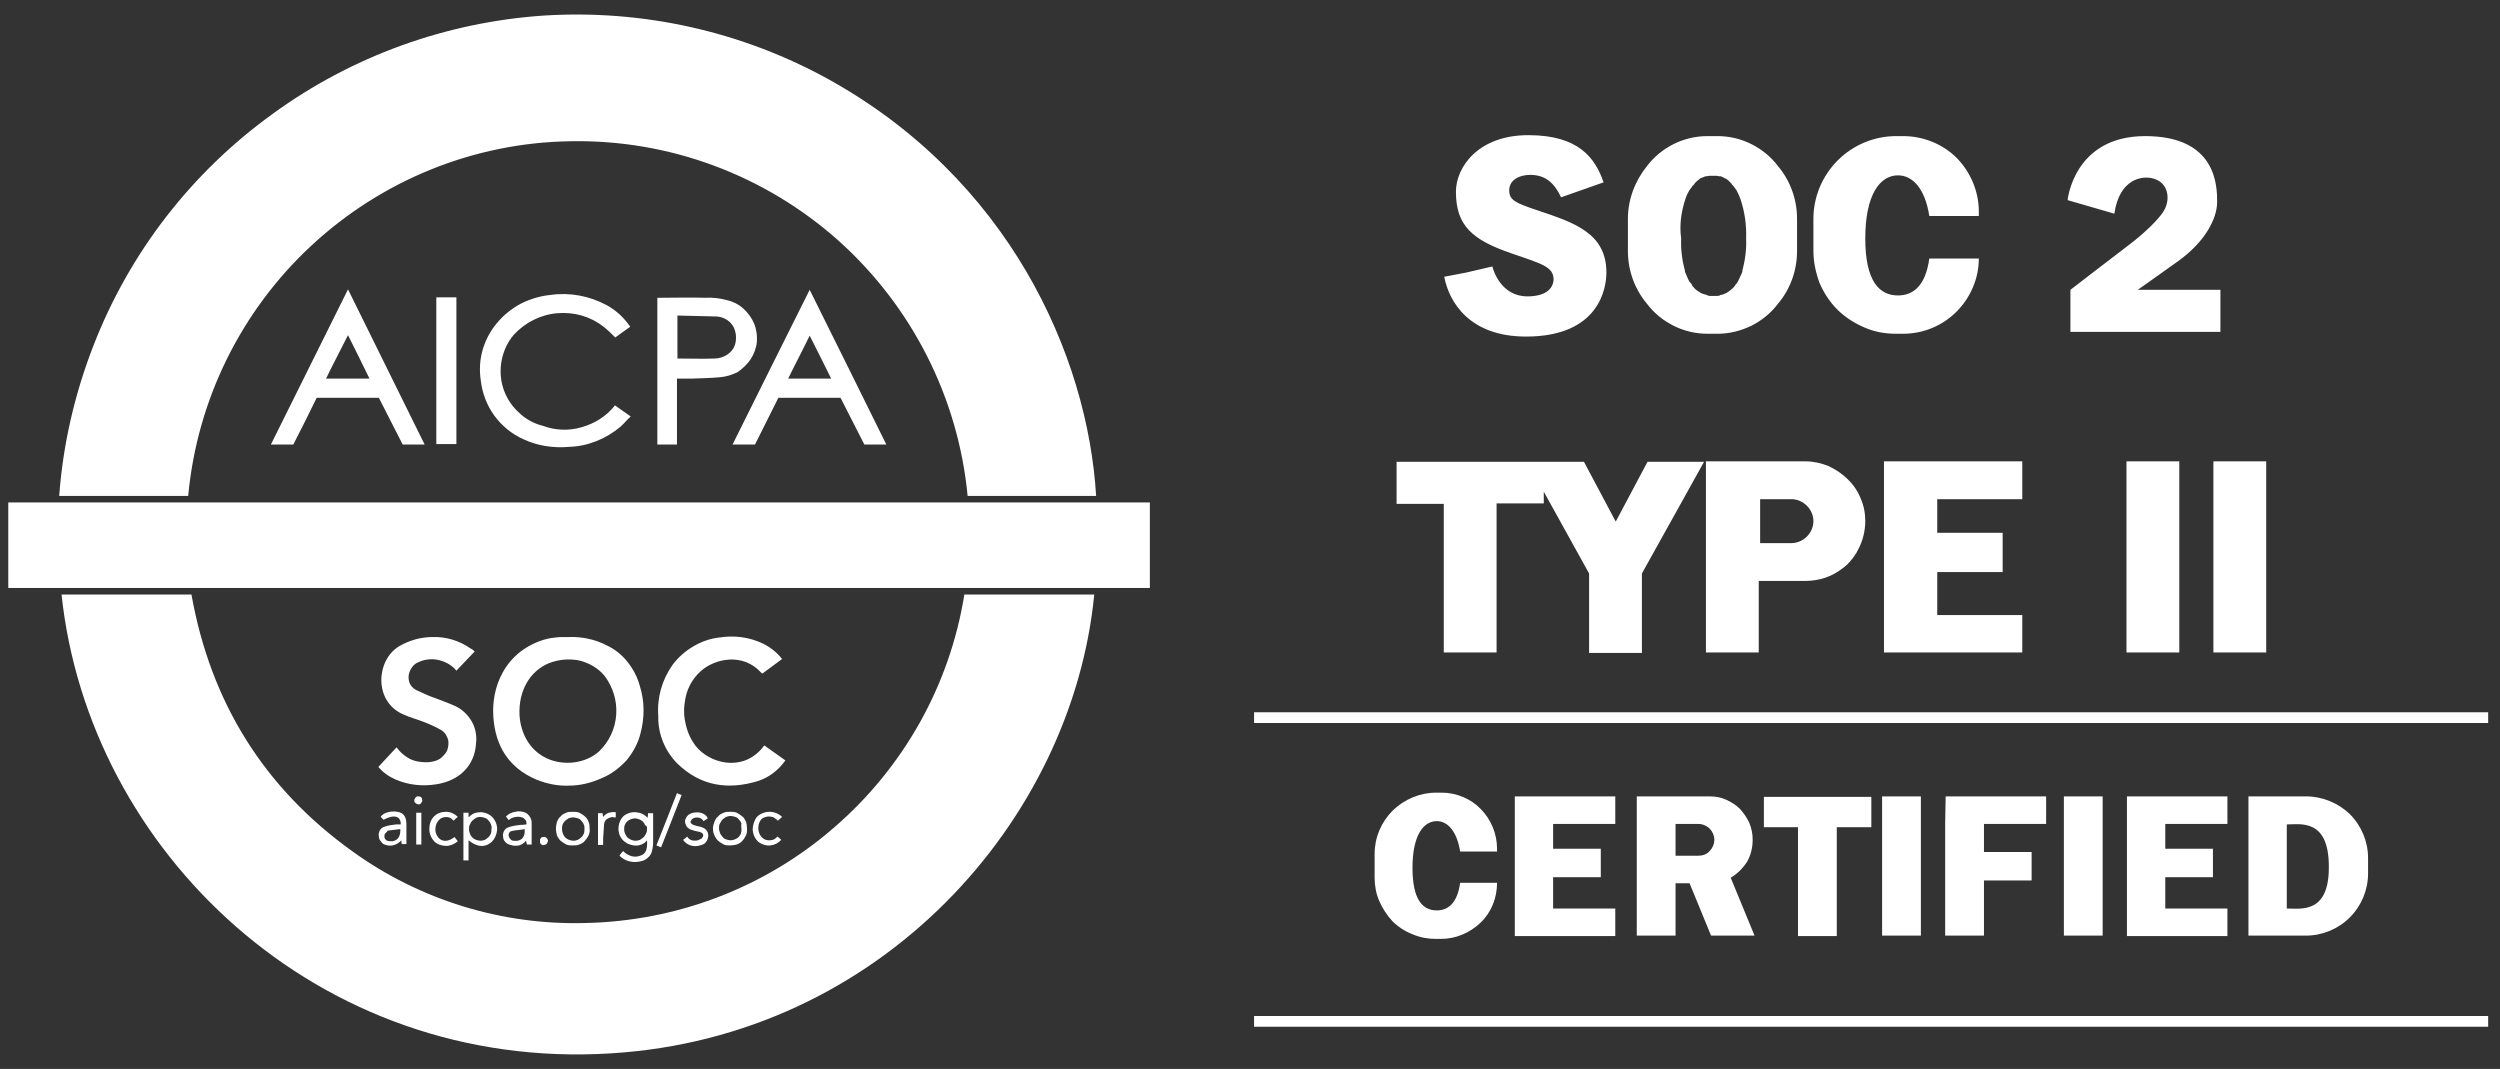
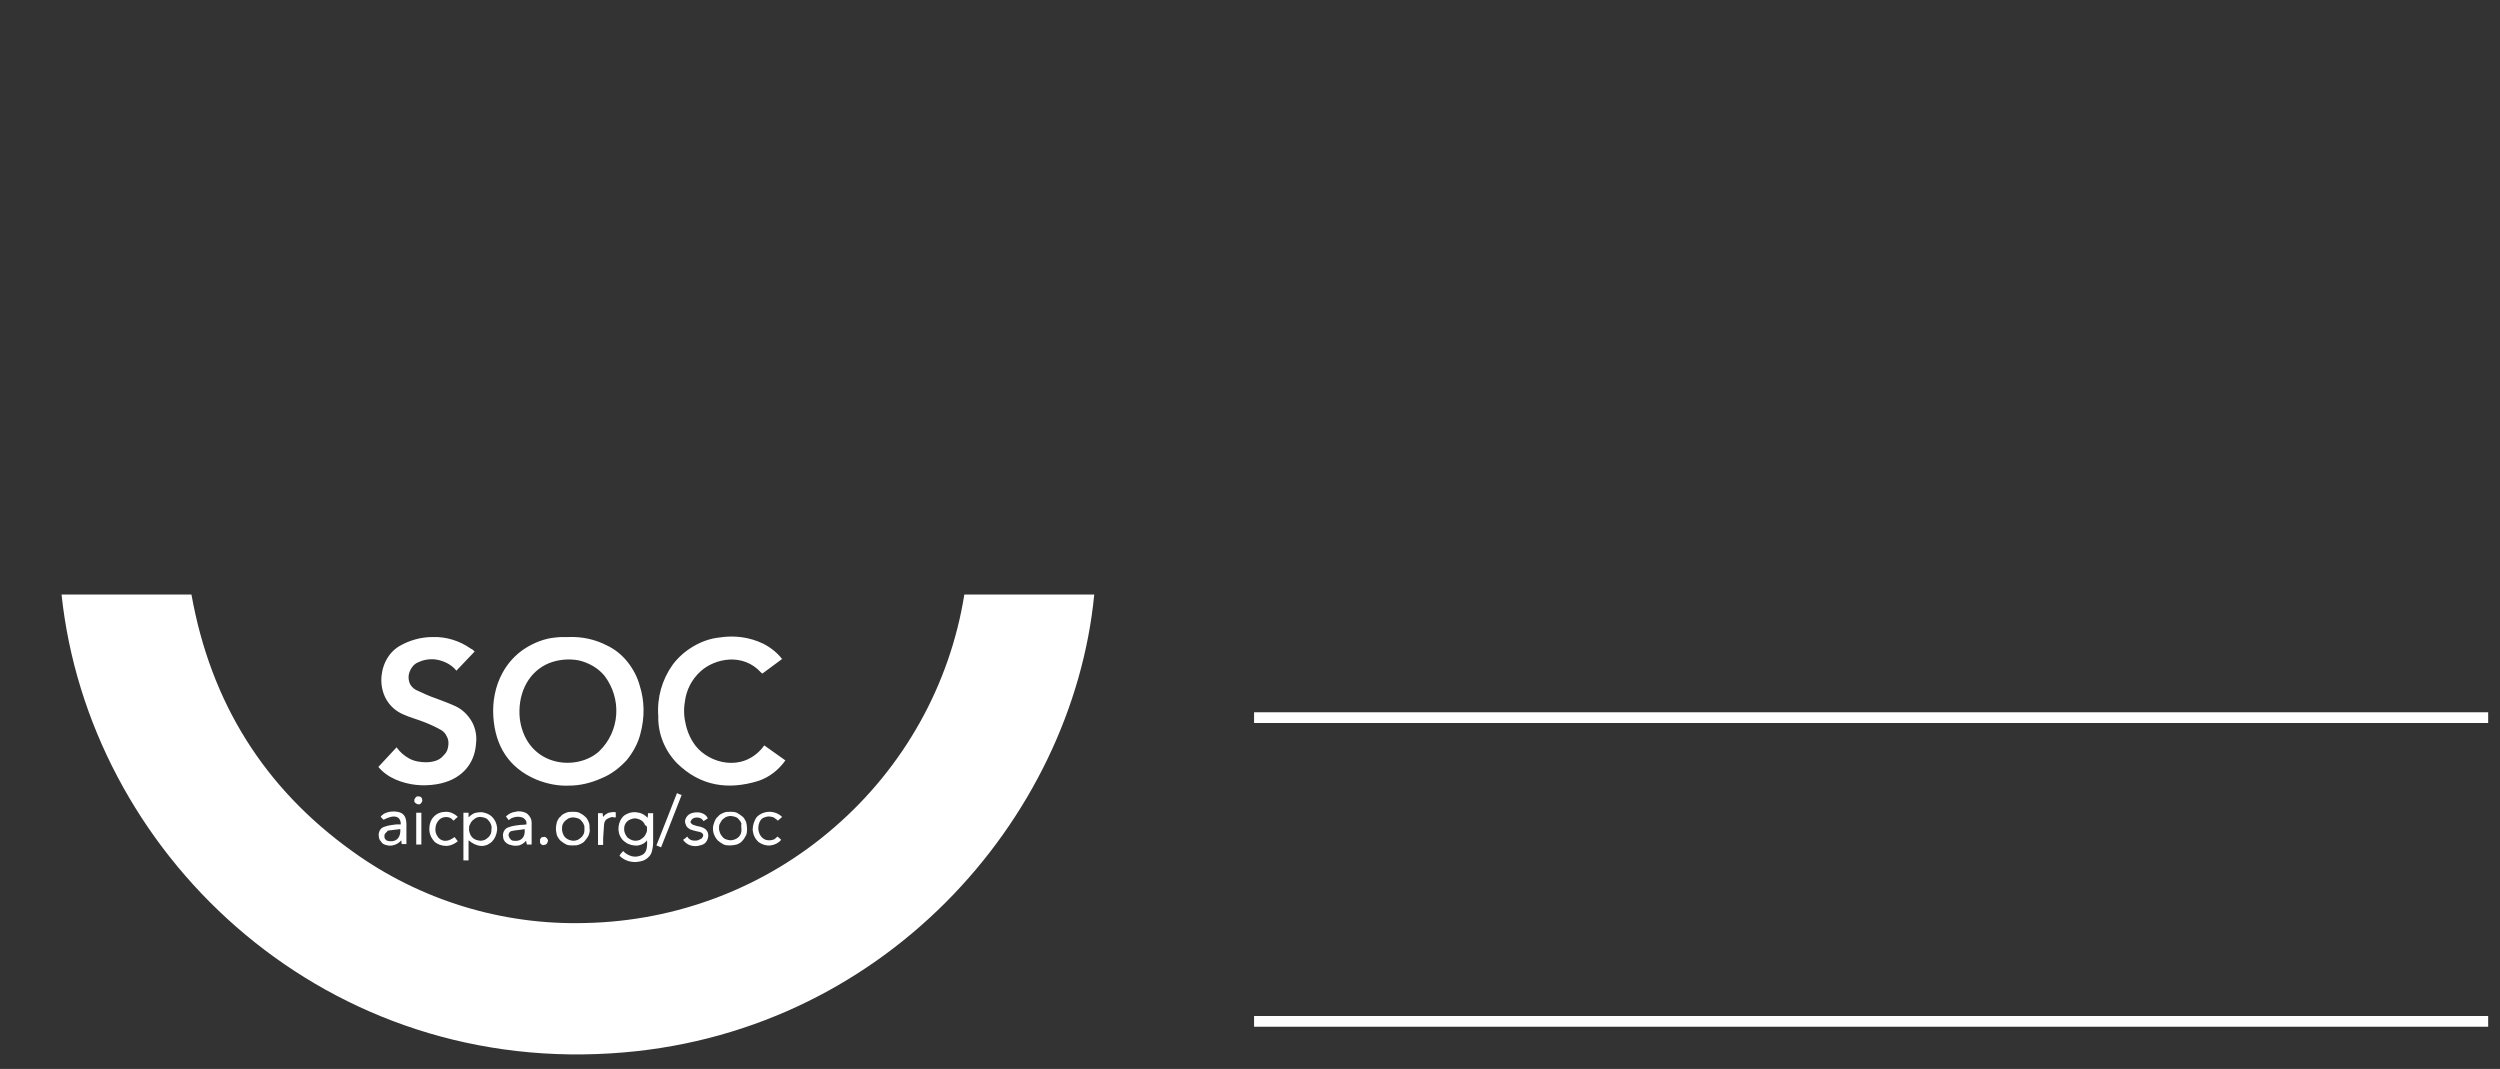
<svg xmlns="http://www.w3.org/2000/svg" width="145" height="62" viewBox="0 0 145 62" fill="none">
  <rect x="0" y="0" width="145" height="62" fill="#333333" stroke="none" />
-   <path d="M47.937 4.533C42.923 1.796 37.258 0.549 31.567 0.901C25.875 1.281 20.401 3.259 15.793 6.62C11.104 10.008 7.5 14.669 5.413 20.063C4.329 22.854 3.651 25.781 3.434 28.763H10.915C11.43 23.207 13.977 18.03 18.07 14.236C22.162 10.441 27.501 8.273 33.085 8.192C38.803 8.083 44.359 10.143 48.642 13.965C52.897 17.786 55.58 23.071 56.122 28.763H63.575C63.087 20.605 58.507 10.333 47.937 4.533ZM35.632 23.559C35.144 24.155 34.494 24.562 33.735 24.779C33.003 24.995 32.217 24.968 31.485 24.697C30.943 24.562 30.456 24.291 30.049 23.884C29.642 23.505 29.344 23.017 29.182 22.502C29.019 21.987 28.992 21.418 29.101 20.876C29.209 20.334 29.453 19.819 29.805 19.412C30.456 18.708 31.35 18.247 32.326 18.166C33.301 18.084 34.25 18.355 35.009 18.951C35.253 19.141 35.47 19.358 35.686 19.575C35.957 19.385 36.228 19.168 36.554 18.951C36.201 18.436 35.741 18.003 35.199 17.705C34.196 17.163 33.057 16.946 31.919 17.108C31.323 17.163 30.727 17.352 30.185 17.623C29.642 17.922 29.182 18.301 28.802 18.762C28.423 19.223 28.152 19.738 27.989 20.307C27.827 20.876 27.799 21.472 27.881 22.041C27.962 22.773 28.233 23.505 28.667 24.101C29.101 24.697 29.697 25.185 30.374 25.483C31.187 25.863 32.109 25.998 33.003 25.917C34.087 25.89 35.144 25.456 35.984 24.752C36.201 24.562 36.364 24.345 36.581 24.155L35.659 23.505C35.659 23.505 35.659 23.532 35.632 23.559ZM42.489 25.781H43.79L45.145 23.071H48.75L50.132 25.781H51.406C49.915 22.773 48.452 19.792 46.961 16.81C45.471 19.792 43.98 22.773 42.489 25.781ZM45.714 21.96C46.121 21.12 46.555 20.307 46.961 19.466C47.395 20.307 47.801 21.147 48.208 21.96H45.714ZM15.712 25.781H17.013C17.473 24.887 17.934 23.965 18.368 23.071H21.973C22.433 23.965 22.894 24.887 23.355 25.781H24.628L20.184 16.783C18.693 19.792 17.202 22.773 15.712 25.781ZM18.91 21.96C19.316 21.12 19.75 20.307 20.184 19.439C20.617 20.307 21.024 21.12 21.43 21.96H18.91ZM43.546 20.822C43.736 20.523 43.871 20.171 43.898 19.819C43.926 19.466 43.871 19.087 43.736 18.762C43.6 18.437 43.384 18.138 43.112 17.895C42.842 17.651 42.516 17.488 42.164 17.407C41.757 17.298 41.324 17.244 40.89 17.271C40.023 17.244 39.156 17.271 38.261 17.271C38.207 17.271 38.153 17.271 38.126 17.271V25.781H39.264V21.96C39.562 21.96 39.833 21.96 40.104 21.96C40.646 21.933 41.215 21.933 41.757 21.879C42.11 21.852 42.462 21.743 42.787 21.581C43.085 21.364 43.356 21.12 43.546 20.822ZM42.625 20.009C42.543 20.252 42.381 20.442 42.164 20.578C41.947 20.713 41.703 20.794 41.459 20.794C40.755 20.822 40.023 20.794 39.291 20.794V18.301C40.05 18.328 40.782 18.328 41.514 18.355C41.703 18.355 41.893 18.409 42.056 18.491C42.218 18.572 42.381 18.708 42.489 18.87C42.598 19.033 42.652 19.223 42.679 19.412C42.706 19.629 42.679 19.846 42.625 20.009ZM25.306 25.754H26.471V17.244H25.306V25.754ZM102.278 47.978H104.283V54.293H106.533V47.978H108.538V46.217H102.305V47.978H102.278ZM109.162 54.266H111.411V46.19H109.162V54.266ZM119.705 54.266H121.954V46.19H119.705V54.266ZM112.82 47.789V49.415V51.068V54.266H115.07V51.068H117.834V49.415H115.07V47.789H118.675V46.19H112.848L112.82 47.789ZM123.363 47.789V49.225V50.878V52.694V54.293H129.19V52.694H125.586V50.878H128.35V49.225H125.586V47.789H129.19V46.19H123.363V47.789ZM87.859 54.293H93.686V52.694H90.081V50.878H92.846V49.225H90.081V47.789H93.686V46.19H87.859V54.293ZM133.744 46.19H130.41V54.266H133.744C134.692 54.266 135.614 53.887 136.291 53.209C136.969 52.532 137.348 51.61 137.348 50.662V49.767C137.348 48.819 136.969 47.897 136.291 47.219C135.614 46.569 134.692 46.19 133.744 46.19ZM132.633 52.694V47.816C133.418 47.816 135.072 47.464 135.072 50.255C135.099 53.02 133.446 52.694 132.633 52.694ZM101.654 48.71C101.654 48.385 101.6 48.06 101.464 47.734C101.329 47.436 101.139 47.165 100.922 46.921C100.679 46.678 100.407 46.515 100.109 46.379C99.811 46.244 99.486 46.19 99.134 46.19H94.933V54.266H97.182V51.231H97.995L99.242 54.266H101.763L100.38 50.906C100.76 50.689 101.085 50.363 101.329 49.984C101.546 49.605 101.654 49.171 101.654 48.71ZM98.51 49.632H97.182V47.789H98.51C98.754 47.789 98.998 47.897 99.161 48.06C99.323 48.222 99.432 48.466 99.432 48.71C99.432 48.954 99.323 49.198 99.161 49.361C98.998 49.55 98.754 49.632 98.51 49.632ZM83.739 37.842H86.802V29.196H89.539V28.519L92.168 33.262V37.869H95.231V33.262L98.835 26.784H95.556L93.713 30.253L91.87 26.784H81.002V29.223H83.739V37.842ZM117.292 28.952V26.757H109.27V37.842H117.292V35.674H112.36V33.18H116.154V30.904H112.36V28.952H117.292ZM83.604 45.973H83.306C82.357 45.973 81.463 46.352 80.785 47.003C80.108 47.68 79.728 48.575 79.728 49.523V50.906C79.728 51.366 79.809 51.827 79.999 52.261C80.189 52.694 80.433 53.074 80.758 53.426C81.083 53.751 81.49 54.022 81.924 54.185C82.357 54.375 82.818 54.456 83.279 54.456H83.577C84.444 54.456 85.257 54.104 85.88 53.507C86.504 52.911 86.829 52.071 86.829 51.204H84.688C84.525 52.396 83.983 52.803 83.333 52.803C82.547 52.803 81.924 52.233 81.924 50.336C81.924 48.466 82.547 47.626 83.333 47.626C83.956 47.626 84.498 48.195 84.688 49.388H86.829V49.225C86.829 48.358 86.477 47.518 85.88 46.921C85.311 46.325 84.471 45.973 83.604 45.973ZM109.975 19.358H110.381C111.547 19.358 112.658 18.897 113.471 18.084C114.284 17.271 114.772 16.16 114.772 14.995H111.899C111.682 16.594 110.95 17.136 110.083 17.136C109.026 17.136 108.186 16.35 108.186 13.829C108.186 11.309 109.026 10.17 110.083 10.17C110.923 10.17 111.655 10.929 111.899 12.528H114.772V12.284C114.772 11.119 114.311 10.008 113.498 9.167C112.685 8.354 111.547 7.894 110.381 7.894H109.975C108.701 7.894 107.481 8.409 106.587 9.303C105.692 10.197 105.178 11.417 105.178 12.691V14.561C105.178 15.184 105.313 15.808 105.53 16.404C105.774 16.973 106.126 17.515 106.56 17.949C106.993 18.382 107.535 18.735 108.105 18.979C108.701 19.25 109.324 19.358 109.975 19.358ZM106.831 32.991C106.939 32.909 107.048 32.828 107.129 32.747C107.156 32.72 107.183 32.72 107.183 32.693C107.264 32.611 107.319 32.557 107.373 32.476C107.4 32.449 107.454 32.394 107.481 32.34C107.535 32.286 107.563 32.232 107.59 32.178C107.644 32.123 107.698 32.042 107.725 31.961C108.023 31.446 108.186 30.822 108.186 30.226C108.186 29.765 108.105 29.332 107.915 28.898C107.752 28.492 107.481 28.085 107.156 27.787C106.831 27.462 106.451 27.218 106.045 27.028C105.638 26.866 105.178 26.757 104.717 26.757H98.944V37.842H102.007V33.695H104.69C105.503 33.695 106.235 33.451 106.831 32.991ZM102.088 31.473V28.952H103.904C104.229 28.952 104.554 29.088 104.798 29.332C105.042 29.576 105.178 29.901 105.178 30.226C105.178 30.551 105.042 30.877 104.798 31.121C104.554 31.364 104.229 31.5 103.904 31.5H102.088V31.473ZM126.399 26.757H123.336V37.842H126.399V26.757ZM128.377 37.842H131.44V26.757H128.377V37.842ZM99.025 19.358H99.621C100.299 19.358 100.95 19.195 101.573 18.897C102.169 18.599 102.711 18.166 103.118 17.623C103.85 16.756 104.229 15.672 104.229 14.561V12.691C104.229 11.58 103.85 10.495 103.118 9.628C102.711 9.086 102.169 8.652 101.573 8.354C100.977 8.056 100.299 7.894 99.621 7.894H99.025C98.348 7.894 97.67 8.056 97.074 8.354C96.478 8.652 95.936 9.086 95.529 9.628C94.824 10.495 94.418 11.58 94.418 12.691V14.561C94.418 15.672 94.797 16.756 95.529 17.623C95.936 18.166 96.478 18.599 97.074 18.897C97.67 19.195 98.348 19.358 99.025 19.358ZM97.751 11.553C97.806 11.363 97.887 11.2 97.968 11.065C97.995 11.037 97.995 11.01 98.022 10.983C98.05 10.956 98.077 10.902 98.104 10.875C98.131 10.848 98.131 10.821 98.158 10.794C98.185 10.767 98.212 10.739 98.239 10.712C98.266 10.685 98.293 10.658 98.293 10.631C98.321 10.604 98.348 10.577 98.375 10.55C98.402 10.523 98.402 10.523 98.429 10.495C98.483 10.468 98.537 10.414 98.564 10.387L98.592 10.36C98.646 10.333 98.673 10.306 98.727 10.306C98.754 10.306 98.754 10.279 98.781 10.279C98.835 10.252 98.863 10.252 98.917 10.225C98.944 10.225 98.944 10.225 98.971 10.225C99.025 10.225 99.079 10.197 99.134 10.197H99.161C99.215 10.197 99.269 10.197 99.35 10.197C99.405 10.197 99.486 10.197 99.54 10.197H99.567C99.621 10.197 99.676 10.225 99.73 10.225C99.73 10.225 99.757 10.225 99.784 10.225C99.838 10.225 99.865 10.252 99.92 10.279C99.947 10.279 99.947 10.279 99.974 10.306C100.028 10.333 100.055 10.36 100.109 10.36L100.136 10.387C100.191 10.414 100.245 10.468 100.272 10.495C100.299 10.523 100.299 10.523 100.326 10.55C100.353 10.577 100.38 10.604 100.407 10.631C100.435 10.658 100.462 10.685 100.462 10.712C100.489 10.739 100.516 10.767 100.543 10.794C100.57 10.821 100.597 10.848 100.597 10.875C100.624 10.902 100.651 10.956 100.679 10.983C100.706 11.01 100.706 11.037 100.733 11.065C100.814 11.227 100.895 11.39 100.95 11.553C101.193 12.284 101.302 13.043 101.275 13.829C101.302 14.453 101.221 15.076 101.058 15.699C101.058 15.726 101.058 15.726 101.058 15.753C101.031 15.835 101.004 15.889 100.977 15.943C100.922 16.079 100.841 16.241 100.787 16.35C100.787 16.35 100.787 16.377 100.76 16.377C100.733 16.431 100.706 16.485 100.651 16.512C100.651 16.512 100.651 16.512 100.651 16.539C100.624 16.594 100.57 16.621 100.543 16.675C100.435 16.783 100.299 16.892 100.164 16.973C100.136 17 100.109 17 100.055 17.027C100.028 17.027 100.001 17.054 100.001 17.054C99.974 17.054 99.947 17.081 99.92 17.081C99.892 17.081 99.865 17.108 99.811 17.108C99.784 17.108 99.757 17.108 99.757 17.136C99.703 17.136 99.676 17.163 99.621 17.163H99.594C99.54 17.163 99.486 17.163 99.405 17.163C99.35 17.163 99.269 17.163 99.215 17.163H99.188C99.134 17.163 99.107 17.163 99.052 17.136C99.025 17.136 98.998 17.136 98.998 17.108C98.971 17.108 98.944 17.081 98.89 17.081C98.863 17.081 98.835 17.054 98.808 17.054C98.781 17.054 98.754 17.027 98.727 17.027C98.7 17.027 98.673 17 98.619 16.973C98.483 16.892 98.348 16.81 98.239 16.675C98.212 16.648 98.158 16.594 98.131 16.539C98.131 16.539 98.131 16.539 98.131 16.512C98.104 16.458 98.077 16.431 98.022 16.377C98.022 16.377 98.022 16.35 97.995 16.35C97.914 16.214 97.86 16.079 97.806 15.943C97.778 15.889 97.751 15.808 97.724 15.753C97.724 15.753 97.724 15.726 97.724 15.699C97.562 15.103 97.48 14.453 97.507 13.829C97.399 13.07 97.507 12.284 97.751 11.553ZM88.591 17.19C87.073 17.19 86.612 15.699 86.558 15.455L85.04 15.808L83.766 16.052C84.037 17.488 85.203 19.521 88.509 19.521C92.764 19.521 93.171 16.702 93.171 15.808C93.171 13.504 91.274 12.908 89.187 12.203C87.886 11.769 87.534 11.607 87.534 11.037C87.534 10.468 88.076 10.143 88.753 10.143C89.648 10.143 90.163 10.631 90.542 11.444L93.008 10.577C92.521 9.167 91.572 7.839 88.645 7.839C85.718 7.839 84.444 9.71 84.444 11.119C84.444 13.07 85.365 13.91 87.669 14.696C89.377 15.293 90.109 15.455 90.109 16.214C90.081 16.783 89.594 17.19 88.591 17.19ZM124.908 10.36C125.748 10.604 125.857 11.471 125.586 12.067C125.315 12.691 124.149 13.694 123.58 14.127C122.686 14.805 120.084 16.81 120.084 16.81V19.25H128.784V16.81H123.987C123.987 16.81 124.691 16.323 126.318 15.157C127.944 13.992 128.594 12.637 128.594 11.715C128.594 10.794 128.567 7.894 124.42 7.894C120.274 7.894 119.921 11.607 119.921 11.607L122.632 12.393C122.93 10.333 124.285 10.17 124.908 10.36Z" fill="white" />
  <path d="M33.952 53.535C29.128 53.67 24.358 52.206 20.455 49.388C15.305 45.702 12.216 40.715 11.104 34.481H3.57C5.142 49.334 18.395 62.153 35.415 61.096C51.108 60.148 62.193 47.572 63.467 34.481H55.932C55.092 39.739 52.409 44.509 48.398 47.978C44.386 51.475 39.264 53.426 33.952 53.535ZM31.106 45.214C31.702 45.458 32.353 45.593 33.003 45.566C33.654 45.566 34.304 45.404 34.9 45.133C35.443 44.916 35.93 44.536 36.337 44.103C36.716 43.642 37.014 43.1 37.15 42.531C37.394 41.609 37.394 40.661 37.096 39.739C36.96 39.251 36.716 38.791 36.391 38.384C36.066 37.978 35.659 37.652 35.199 37.435C34.521 37.083 33.762 36.921 33.003 36.948C32.841 36.948 32.678 36.948 32.515 36.948C32.407 36.948 32.326 36.975 32.217 36.975C31.594 37.029 30.971 37.273 30.428 37.625C29.887 37.978 29.453 38.465 29.155 39.008C28.721 39.793 28.558 40.688 28.613 41.555C28.721 43.263 29.507 44.536 31.106 45.214ZM31.838 38.465C32.38 38.249 33.003 38.194 33.572 38.303C34.142 38.438 34.684 38.736 35.063 39.197C35.551 39.848 35.795 40.634 35.741 41.447C35.686 42.26 35.334 43.019 34.738 43.588C33.464 44.726 30.781 44.482 30.212 42.043C30.157 41.799 30.13 41.555 30.13 41.447C30.076 40.065 30.727 38.926 31.838 38.465ZM24.71 44.211C24.385 44.211 24.032 44.157 23.734 43.994C23.436 43.832 23.192 43.615 23.002 43.344C22.65 43.723 22.298 44.103 21.945 44.482C22.216 44.807 22.569 45.051 22.948 45.214C23.707 45.539 24.52 45.62 25.333 45.485C26.661 45.268 27.529 44.401 27.61 43.127C27.664 42.693 27.583 42.233 27.366 41.853C27.149 41.474 26.824 41.149 26.417 40.959C26.065 40.796 25.686 40.661 25.333 40.525C24.927 40.39 24.52 40.2 24.114 40.01C23.924 39.902 23.788 39.739 23.734 39.55C23.68 39.36 23.68 39.143 23.761 38.953C23.816 38.818 23.897 38.682 24.005 38.574C24.114 38.465 24.249 38.411 24.385 38.357C24.737 38.221 25.143 38.194 25.523 38.303C25.902 38.411 26.228 38.601 26.471 38.899C26.824 38.52 27.176 38.167 27.529 37.788C27.447 37.706 27.393 37.652 27.312 37.625C26.661 37.164 25.875 36.921 25.089 36.948C24.412 36.948 23.734 37.137 23.138 37.49C21.81 38.303 21.674 40.661 23.355 41.42C23.761 41.609 24.195 41.718 24.601 41.88C24.954 42.016 25.306 42.178 25.631 42.368C25.74 42.45 25.848 42.558 25.902 42.693C25.984 42.829 26.011 42.964 26.011 43.1C26.011 43.236 25.984 43.398 25.93 43.534C25.875 43.669 25.767 43.778 25.659 43.886C25.469 44.103 25.089 44.211 24.71 44.211ZM39.264 44.265C40.619 45.593 42.218 45.837 43.98 45.295C44.63 45.078 45.172 44.645 45.552 44.103L44.332 43.236C44.278 43.29 44.251 43.317 44.224 43.371C43.031 44.807 41.134 44.265 40.348 43.263C40.077 42.91 39.887 42.504 39.779 42.043C39.67 41.609 39.643 41.149 39.725 40.688C39.806 40.01 40.131 39.387 40.646 38.926C41.459 38.194 43.085 37.842 44.142 39.008C44.169 39.035 44.197 39.062 44.224 39.062L45.362 38.221C45.064 37.842 44.684 37.544 44.251 37.327C43.465 36.948 42.571 36.839 41.73 36.975C41.188 37.029 40.673 37.219 40.213 37.49C39.752 37.761 39.345 38.113 39.02 38.547C38.397 39.414 38.099 40.471 38.18 41.528C38.153 42.558 38.559 43.534 39.264 44.265ZM36.201 47.301C36.012 47.464 35.903 47.707 35.876 47.951C35.849 48.195 35.903 48.439 36.066 48.656C36.147 48.764 36.256 48.846 36.391 48.927C36.527 48.981 36.662 49.035 36.798 49.035C36.933 49.062 37.069 49.035 37.204 48.981C37.34 48.927 37.448 48.846 37.529 48.737C37.556 49.225 37.475 49.496 37.204 49.605C37.014 49.686 36.825 49.713 36.635 49.659C36.445 49.605 36.256 49.496 36.147 49.361C36.066 49.442 35.985 49.523 35.93 49.632C36.093 49.794 36.283 49.903 36.499 49.957C36.716 50.011 36.933 50.011 37.15 49.957C37.313 49.93 37.475 49.849 37.584 49.74C37.719 49.632 37.8 49.469 37.828 49.306C37.855 49.171 37.882 49.035 37.882 48.9C37.882 48.358 37.882 47.843 37.882 47.301C37.882 47.247 37.882 47.193 37.882 47.165H37.584C37.584 47.247 37.584 47.328 37.556 47.436C37.394 47.247 37.177 47.138 36.906 47.111C36.635 47.084 36.391 47.165 36.201 47.301ZM37.529 48.06C37.529 48.141 37.529 48.249 37.475 48.331C37.448 48.412 37.394 48.493 37.34 48.548C37.285 48.602 37.204 48.656 37.123 48.71C37.042 48.737 36.96 48.764 36.852 48.764C36.689 48.764 36.527 48.683 36.391 48.575C36.283 48.439 36.201 48.277 36.201 48.114C36.201 48.033 36.201 47.951 36.228 47.87C36.256 47.789 36.31 47.707 36.364 47.653C36.418 47.599 36.499 47.545 36.581 47.518C36.662 47.491 36.743 47.464 36.825 47.464C36.906 47.464 36.987 47.491 37.069 47.518C37.15 47.545 37.231 47.599 37.285 47.653C37.34 47.707 37.394 47.789 37.421 47.87C37.502 47.87 37.529 47.951 37.529 48.06ZM27.176 47.138H26.878V49.903H27.176V48.737C27.664 49.144 28.152 49.171 28.531 48.819C28.694 48.656 28.802 48.412 28.829 48.168C28.857 47.924 28.775 47.68 28.64 47.491C28.504 47.301 28.314 47.193 28.098 47.138C27.935 47.084 27.773 47.111 27.61 47.138C27.447 47.165 27.312 47.274 27.176 47.409C27.176 47.301 27.176 47.22 27.176 47.138ZM27.854 47.382C27.935 47.382 28.044 47.409 28.125 47.436C28.206 47.464 28.287 47.518 28.342 47.599C28.396 47.653 28.45 47.734 28.477 47.816C28.504 47.897 28.531 47.978 28.504 48.087C28.504 48.168 28.504 48.249 28.477 48.331C28.45 48.412 28.396 48.493 28.342 48.548C28.287 48.602 28.206 48.656 28.125 48.71C28.044 48.737 27.962 48.764 27.881 48.764C27.8 48.764 27.691 48.737 27.61 48.71C27.529 48.683 27.447 48.629 27.393 48.575C27.339 48.52 27.285 48.439 27.258 48.358C27.23 48.277 27.203 48.195 27.203 48.087C27.203 48.005 27.203 47.897 27.258 47.816C27.285 47.734 27.339 47.653 27.393 47.599C27.447 47.545 27.529 47.491 27.61 47.436C27.664 47.409 27.745 47.382 27.854 47.382ZM32.244 48.06C32.244 48.195 32.272 48.331 32.299 48.439C32.353 48.575 32.434 48.683 32.515 48.764C32.624 48.846 32.732 48.927 32.841 48.981C32.976 49.035 33.085 49.035 33.22 49.035C33.356 49.035 33.491 49.035 33.599 48.981C33.735 48.927 33.843 48.873 33.925 48.764C34.006 48.656 34.087 48.575 34.142 48.439C34.196 48.304 34.223 48.195 34.196 48.06C34.196 47.924 34.196 47.789 34.142 47.68C34.087 47.545 34.033 47.436 33.925 47.355C33.843 47.274 33.708 47.193 33.599 47.138C33.464 47.084 33.356 47.084 33.22 47.084C33.085 47.084 32.949 47.084 32.841 47.138C32.705 47.193 32.597 47.247 32.515 47.355C32.407 47.436 32.353 47.545 32.299 47.68C32.272 47.789 32.244 47.924 32.244 48.06ZM33.898 48.06C33.898 48.141 33.898 48.249 33.87 48.331C33.843 48.412 33.789 48.493 33.735 48.548C33.681 48.602 33.599 48.656 33.518 48.71C33.437 48.737 33.356 48.764 33.247 48.764C33.166 48.764 33.085 48.737 33.003 48.71C32.922 48.683 32.841 48.629 32.786 48.575C32.732 48.52 32.678 48.439 32.651 48.358C32.624 48.277 32.597 48.195 32.597 48.114C32.597 48.033 32.597 47.924 32.624 47.843C32.651 47.762 32.705 47.68 32.759 47.626C32.813 47.572 32.895 47.518 32.976 47.464C33.057 47.436 33.139 47.409 33.247 47.409C33.328 47.409 33.437 47.436 33.518 47.464C33.599 47.491 33.681 47.545 33.735 47.626C33.789 47.68 33.843 47.762 33.87 47.843C33.898 47.897 33.898 47.978 33.898 48.06ZM41.351 48.06C41.351 48.195 41.378 48.331 41.432 48.439C41.486 48.575 41.568 48.683 41.649 48.764C41.757 48.846 41.866 48.927 41.974 48.981C42.11 49.035 42.218 49.035 42.354 49.035C42.489 49.035 42.625 49.008 42.733 48.981C42.869 48.927 42.977 48.873 43.058 48.764C43.14 48.683 43.221 48.548 43.275 48.439C43.329 48.304 43.329 48.195 43.329 48.06C43.329 47.924 43.302 47.789 43.275 47.68C43.221 47.572 43.167 47.436 43.058 47.355C42.95 47.274 42.842 47.193 42.733 47.138C42.598 47.084 42.489 47.084 42.354 47.084C42.218 47.084 42.083 47.084 41.974 47.138C41.839 47.193 41.73 47.247 41.649 47.355C41.541 47.436 41.486 47.545 41.432 47.68C41.378 47.816 41.351 47.924 41.351 48.06ZM43.004 48.087C43.004 48.168 43.004 48.249 42.977 48.331C42.95 48.412 42.896 48.493 42.842 48.548C42.787 48.602 42.706 48.656 42.625 48.683C42.543 48.71 42.462 48.737 42.381 48.737C42.3 48.737 42.191 48.71 42.11 48.683C42.028 48.656 41.947 48.602 41.893 48.52C41.839 48.466 41.785 48.385 41.757 48.304C41.73 48.222 41.703 48.141 41.703 48.033C41.703 47.951 41.703 47.843 41.757 47.762C41.812 47.68 41.839 47.599 41.893 47.545C41.947 47.491 42.028 47.436 42.11 47.382C42.191 47.355 42.272 47.328 42.381 47.328C42.462 47.328 42.571 47.355 42.652 47.382C42.733 47.409 42.814 47.464 42.869 47.545C42.923 47.599 42.977 47.68 43.004 47.762C42.977 47.897 43.004 47.978 43.004 48.087ZM22.379 49.008C22.542 49.062 22.704 49.062 22.867 49.008C23.029 48.954 23.165 48.873 23.273 48.737C23.273 48.846 23.3 48.9 23.3 48.954H23.572C23.572 48.575 23.572 48.195 23.572 47.816C23.572 47.409 23.436 47.193 23.165 47.111C22.813 47.003 22.244 47.084 22.081 47.382C22.135 47.436 22.189 47.491 22.244 47.545C22.867 47.22 23.246 47.328 23.246 47.816C23.165 47.816 23.057 47.816 22.975 47.816C22.759 47.843 22.515 47.87 22.298 47.951C22.189 47.978 22.081 48.06 22.027 48.168C21.973 48.277 21.945 48.412 21.973 48.52C21.973 48.629 22.027 48.737 22.108 48.819C22.162 48.927 22.271 48.981 22.379 49.008ZM22.542 48.168C22.759 48.141 23.002 48.114 23.219 48.087C23.246 48.548 23.029 48.819 22.623 48.791C22.542 48.791 22.46 48.764 22.406 48.737C22.352 48.683 22.298 48.629 22.298 48.548C22.298 48.52 22.298 48.466 22.298 48.439C22.298 48.412 22.325 48.358 22.352 48.331C22.379 48.304 22.406 48.277 22.433 48.249C22.46 48.195 22.515 48.168 22.542 48.168ZM30.185 47.843C29.968 47.87 29.724 47.897 29.507 47.978C29.399 48.005 29.29 48.087 29.236 48.195C29.182 48.304 29.155 48.412 29.182 48.548C29.182 48.656 29.236 48.764 29.317 48.846C29.399 48.927 29.48 48.981 29.615 49.008C29.778 49.062 29.941 49.062 30.103 49.035C30.266 48.981 30.401 48.9 30.51 48.764C30.537 48.846 30.537 48.927 30.564 48.981H30.835C30.835 48.575 30.835 48.195 30.835 47.789C30.835 47.653 30.835 47.545 30.754 47.409C30.672 47.274 30.591 47.193 30.483 47.138C30.293 47.057 30.076 47.03 29.887 47.084C29.67 47.111 29.48 47.22 29.344 47.355L29.507 47.572C29.615 47.464 29.751 47.409 29.914 47.382C30.076 47.355 30.212 47.382 30.347 47.436C30.401 47.464 30.456 47.545 30.51 47.599C30.537 47.68 30.537 47.734 30.537 47.816C30.347 47.843 30.266 47.843 30.185 47.843ZM29.805 48.764C29.724 48.764 29.67 48.737 29.615 48.683C29.561 48.629 29.534 48.575 29.507 48.493C29.48 48.412 29.507 48.358 29.534 48.304C29.561 48.249 29.642 48.195 29.697 48.195C29.941 48.141 30.185 48.141 30.428 48.087C30.483 48.575 30.212 48.819 29.805 48.764ZM40.484 48.737C40.375 48.764 40.24 48.764 40.131 48.737C40.023 48.71 39.914 48.629 39.86 48.52C39.779 48.602 39.698 48.656 39.616 48.71C39.725 48.873 39.887 48.981 40.05 49.035C40.24 49.09 40.429 49.09 40.592 49.035C40.727 49.008 40.863 48.954 40.944 48.846C41.026 48.737 41.08 48.602 41.08 48.466C41.08 48.195 40.917 48.033 40.619 47.951C40.484 47.924 40.348 47.897 40.213 47.843C40.131 47.816 40.023 47.707 40.05 47.653C40.077 47.599 40.104 47.572 40.131 47.518C40.158 47.491 40.213 47.464 40.267 47.436C40.375 47.409 40.484 47.409 40.565 47.436C40.673 47.464 40.755 47.545 40.809 47.626C40.89 47.572 40.971 47.518 41.053 47.464C40.863 47.03 40.158 47.03 39.887 47.301C39.833 47.355 39.779 47.436 39.752 47.518C39.725 47.599 39.725 47.68 39.752 47.762C39.779 47.843 39.806 47.924 39.86 47.978C39.914 48.033 39.996 48.087 40.05 48.114C40.213 48.168 40.402 48.222 40.565 48.249C40.7 48.277 40.809 48.358 40.782 48.493C40.755 48.548 40.727 48.602 40.7 48.629C40.592 48.683 40.538 48.71 40.484 48.737ZM45.118 47.599C45.199 47.518 45.281 47.464 45.362 47.382C45.172 47.193 44.901 47.084 44.63 47.084C44.359 47.084 44.088 47.193 43.898 47.382C43.736 47.599 43.655 47.87 43.655 48.141C43.682 48.412 43.79 48.656 44.007 48.846C44.197 48.981 44.441 49.062 44.684 49.035C44.928 49.008 45.145 48.9 45.308 48.71C45.254 48.656 45.172 48.575 45.091 48.52C45.037 48.575 44.983 48.629 44.901 48.683C44.82 48.71 44.739 48.737 44.657 48.737C44.576 48.737 44.495 48.737 44.413 48.71C44.332 48.683 44.251 48.629 44.197 48.575C44.061 48.439 44.007 48.277 43.98 48.087C43.98 47.897 44.007 47.734 44.115 47.572C44.169 47.491 44.251 47.436 44.332 47.409C44.413 47.382 44.495 47.355 44.603 47.355C44.684 47.355 44.793 47.382 44.874 47.409C44.983 47.491 45.064 47.545 45.118 47.599ZM25.713 47.409C25.821 47.382 25.93 47.382 26.038 47.409C26.146 47.436 26.228 47.518 26.309 47.599C26.39 47.518 26.471 47.436 26.553 47.382C26.363 47.193 26.119 47.084 25.875 47.084C25.604 47.084 25.36 47.165 25.171 47.355C24.981 47.545 24.9 47.816 24.9 48.087C24.9 48.358 25.008 48.602 25.198 48.819C25.387 48.981 25.631 49.062 25.875 49.062C26.119 49.062 26.363 48.954 26.553 48.791L26.363 48.548C26.011 48.819 25.686 48.846 25.442 48.602C25.333 48.466 25.252 48.304 25.252 48.141C25.252 47.978 25.279 47.789 25.387 47.653C25.469 47.518 25.604 47.436 25.713 47.409ZM39.535 46.108C39.427 46.081 39.372 46.054 39.264 46C38.857 47.03 38.478 48.033 38.072 49.035L38.343 49.144C38.749 48.141 39.129 47.138 39.535 46.108ZM35.036 47.816C35.036 47.762 35.063 47.68 35.09 47.626C35.117 47.572 35.172 47.518 35.226 47.491C35.28 47.464 35.334 47.436 35.415 47.409C35.47 47.382 35.551 47.382 35.605 47.409C35.632 47.409 35.686 47.409 35.714 47.409V47.111C35.578 47.084 35.443 47.111 35.307 47.138C35.172 47.193 35.063 47.274 34.982 47.382C34.955 47.274 34.955 47.22 34.955 47.165H34.684V49.008H34.982C34.982 48.873 34.982 48.737 34.982 48.629C35.009 48.358 35.009 48.087 35.036 47.816ZM24.141 48.981H24.439V47.138H24.141V48.981ZM31.323 48.764C31.323 48.791 31.323 48.819 31.323 48.873C31.323 48.9 31.35 48.927 31.377 48.954C31.404 48.981 31.431 49.008 31.458 49.008C31.485 49.008 31.513 49.035 31.54 49.008C31.675 49.008 31.756 48.927 31.784 48.764C31.784 48.737 31.784 48.71 31.756 48.683C31.756 48.656 31.729 48.629 31.702 48.602C31.675 48.575 31.648 48.575 31.621 48.548C31.594 48.548 31.567 48.52 31.54 48.548C31.513 48.548 31.485 48.548 31.458 48.548C31.431 48.548 31.404 48.575 31.377 48.602C31.35 48.629 31.35 48.656 31.323 48.683C31.323 48.71 31.323 48.737 31.323 48.764ZM24.493 46.434C24.493 46.271 24.412 46.19 24.276 46.19C24.249 46.19 24.222 46.19 24.195 46.19C24.168 46.19 24.141 46.217 24.114 46.244C24.087 46.271 24.087 46.298 24.059 46.325C24.032 46.352 24.032 46.379 24.032 46.407C24.032 46.434 24.032 46.461 24.032 46.488C24.032 46.515 24.059 46.542 24.087 46.569C24.114 46.596 24.141 46.596 24.168 46.623C24.195 46.623 24.222 46.65 24.249 46.65C24.276 46.65 24.303 46.65 24.33 46.65C24.358 46.65 24.385 46.623 24.412 46.596C24.439 46.569 24.439 46.542 24.466 46.515C24.493 46.488 24.493 46.461 24.493 46.434ZM72.736 41.311V41.934H144.314V41.311H72.736ZM72.736 59.551H144.314V58.928H72.736V59.551Z" fill="white" />
-   <path d="M66.692 34.102V29.142H0.48V34.102H66.692Z" fill="white" />
</svg>